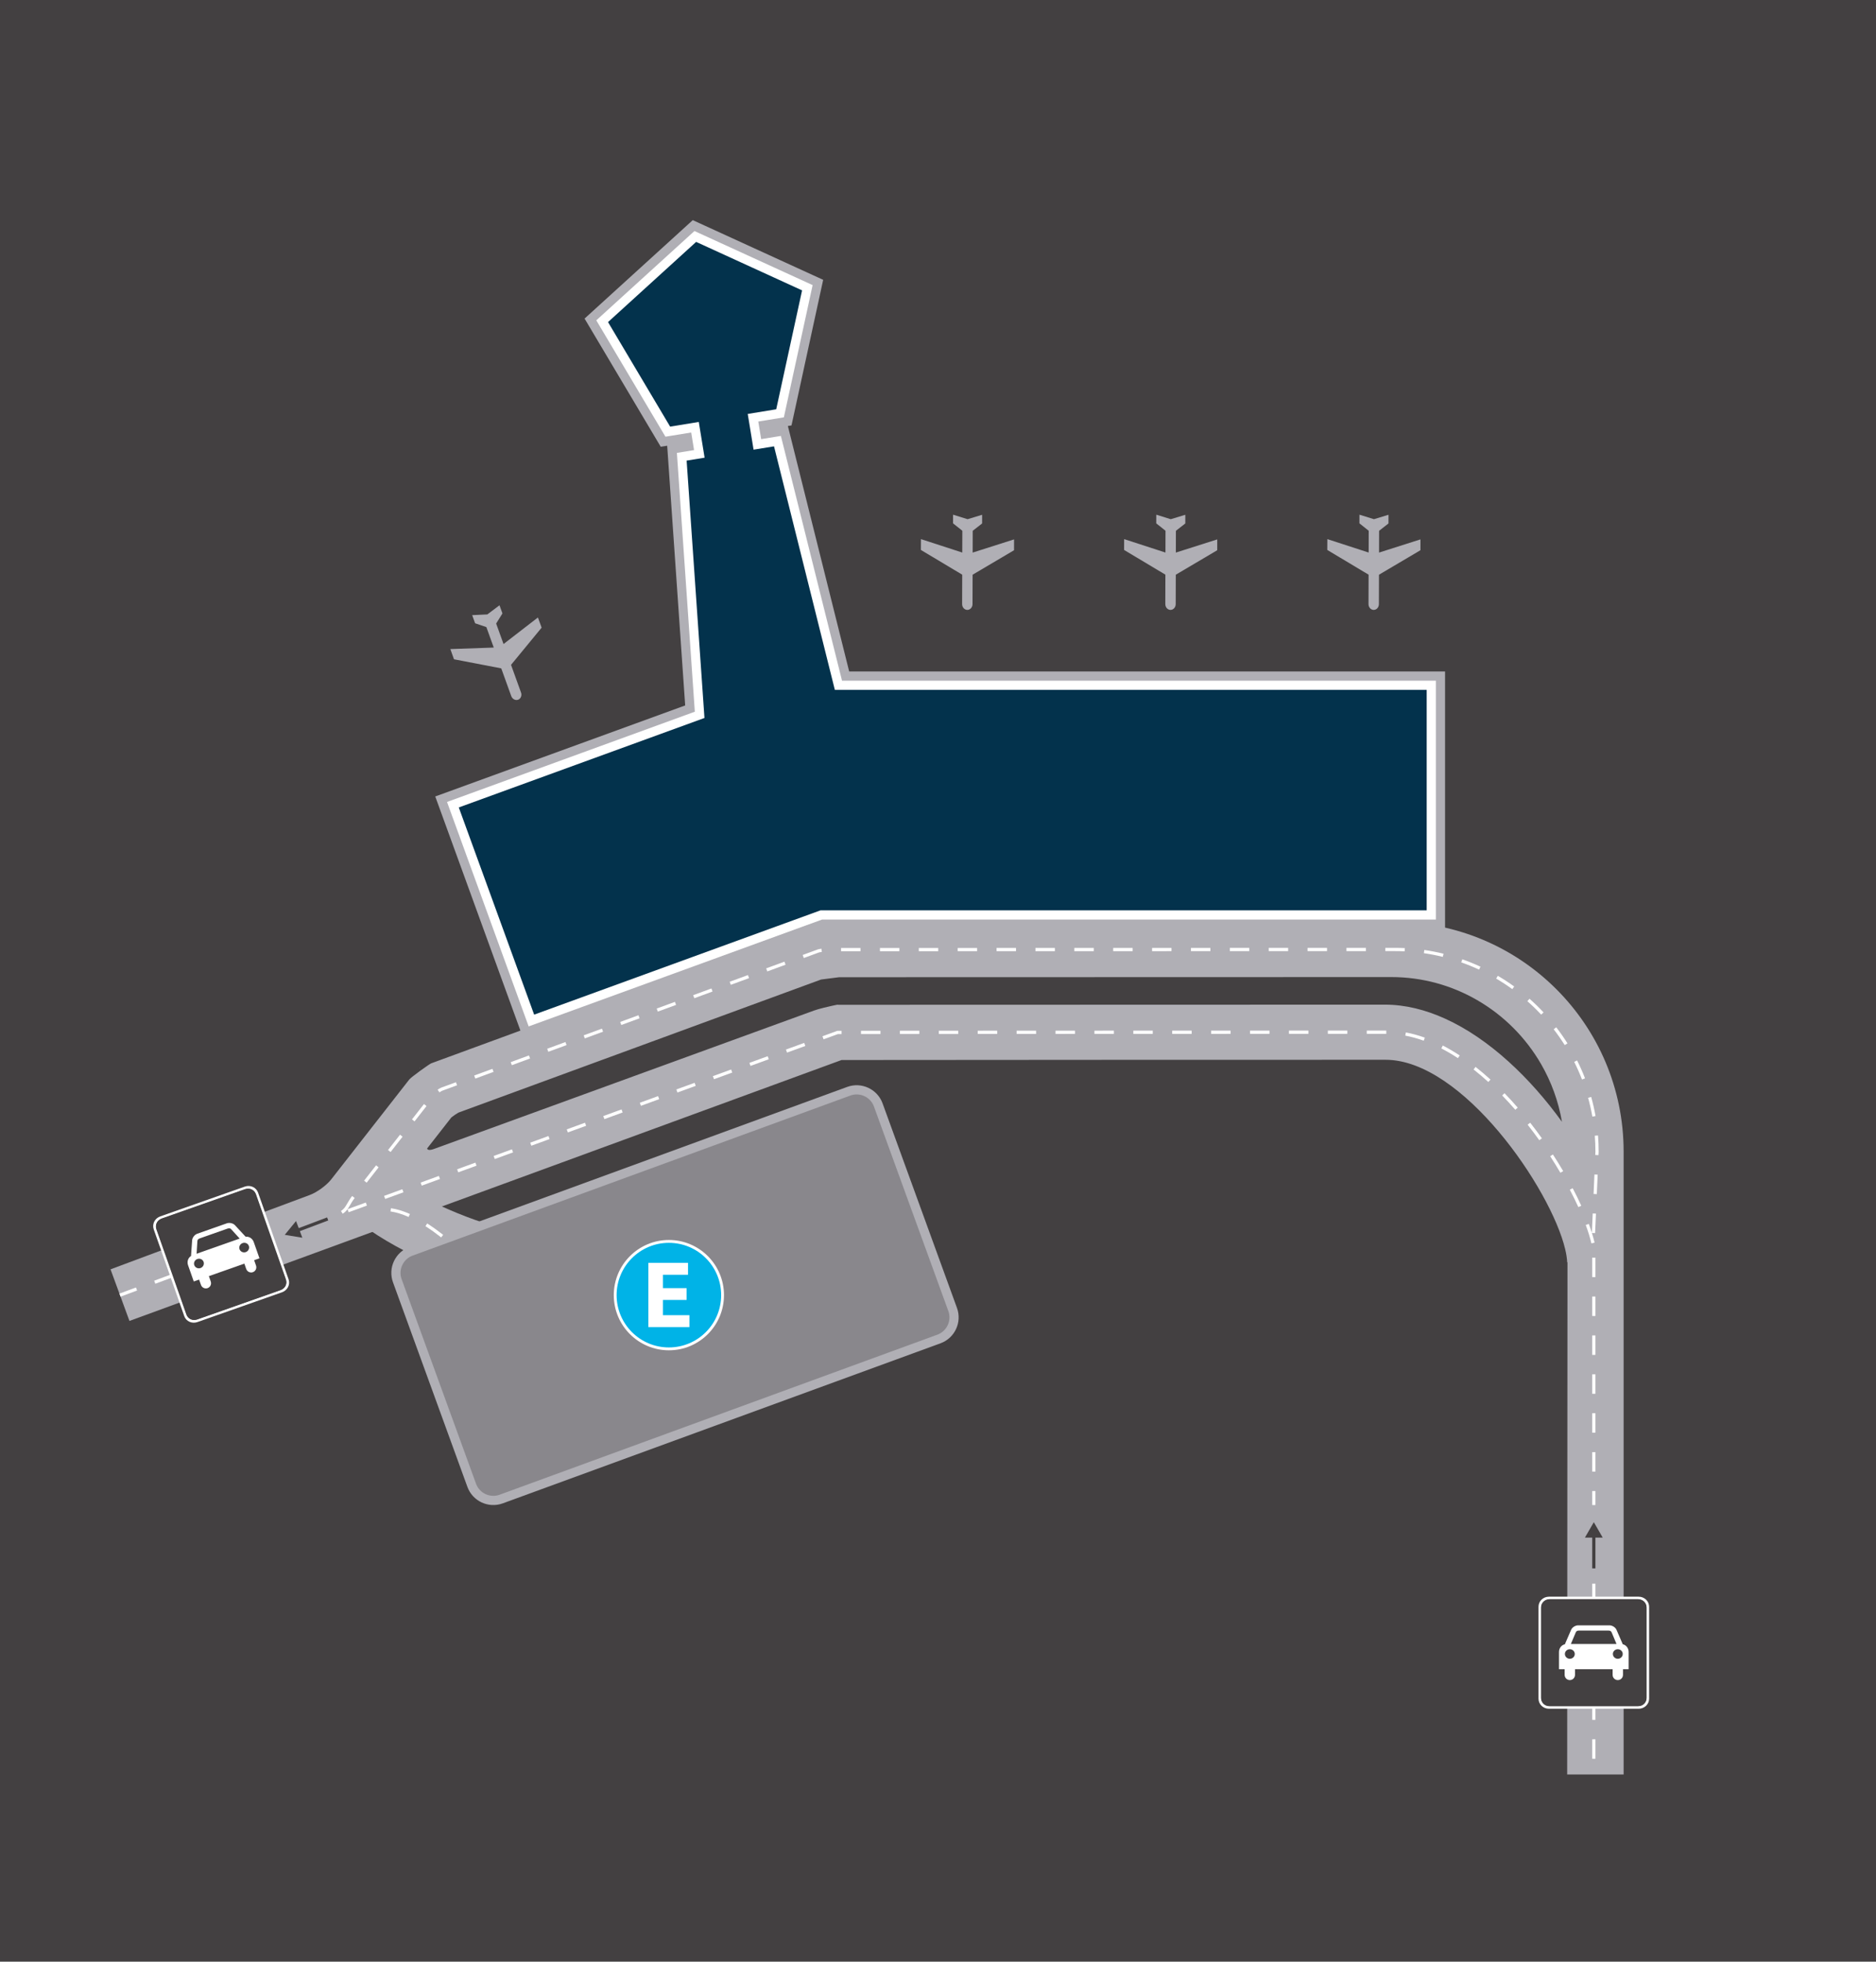
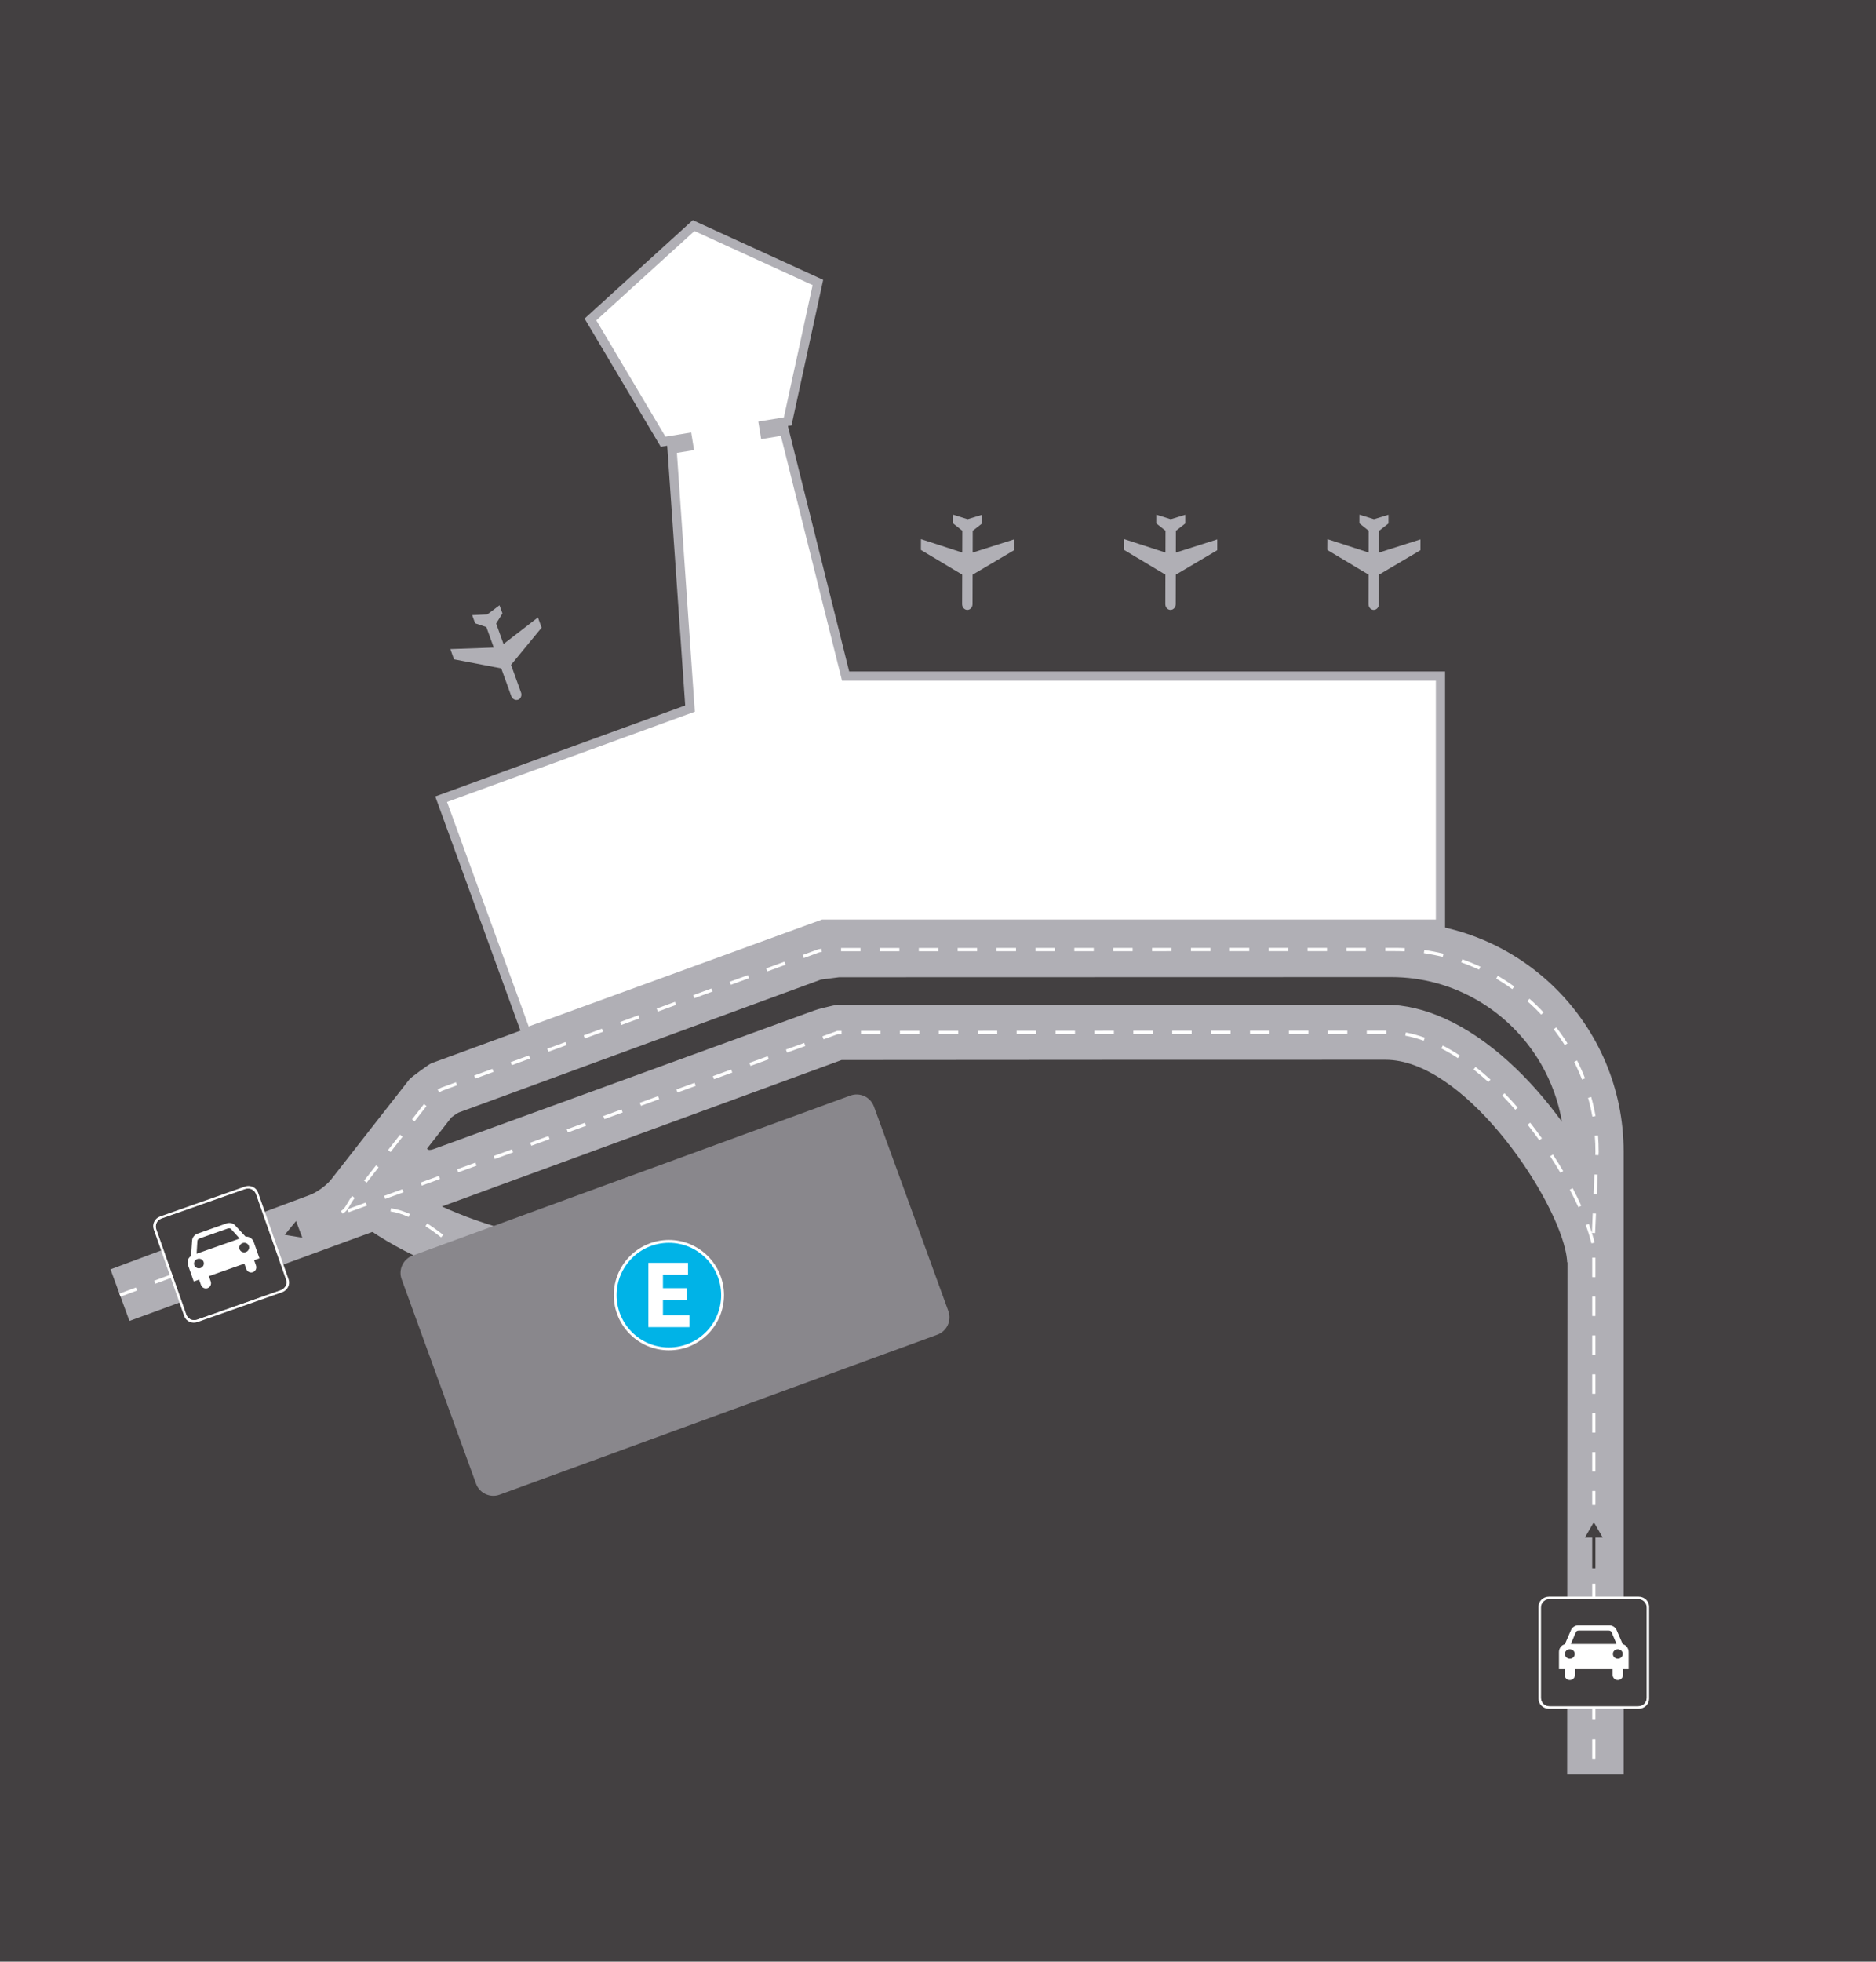
<svg xmlns="http://www.w3.org/2000/svg" version="1.1" x="0px" y="0px" width="1158.116px" height="1210.264px" viewBox="0 0 1158.116 1210.264" enable-background="new 0 0 1158.116 1210.264" xml:space="preserve">
  <g id="Gris">
    <rect x="-28.502" y="-34.367" fill="#434041" width="1215.121" height="1367.864" />
  </g>
  <g id="Estructura">
    <g>
      <path fill="#B0AFB5" d="M201.63,734.296c0,0,31.584-14.894,34.208-12.524c28.547,25.731,118.674,60.12,157.738,33.114    l19.347,27.985c-33.832,23.389-86.204,18.625-131.052,2.728C245.658,772.765,214.339,752.68,201.63,734.296z" />
    </g>
    <g>
      <g>
        <path fill="#B0AFB5" d="M593.96,369.945l-0.007,2.764c-0.005,1.965,1.435,3.572,3.203,3.576c1.765,0.006,3.21-1.594,3.213-3.559     l0.009-2.765l0.044-15.28c0-0.068,0.042-0.146,0.104-0.172l25.396-14.99c0.053-0.035,0.095-0.105,0.084-0.166l0.011-6.451     c0-0.062-0.049-0.106-0.102-0.089l-25.342,8.071c-0.062,0.009-0.111-0.018-0.111-0.078l0.036-13.234     c0-0.062,0.045-0.139,0.096-0.175l5.618-4.384c0.04-0.043,0.086-0.119,0.086-0.182l-0.004-5.127c0-0.053-0.042-0.097-0.103-0.078     l-8.774,2.669c-0.053,0.025-0.147,0.024-0.207-0.001l-8.733-2.719c-0.067-0.018-0.112,0.027-0.112,0.078l-0.014,5.127     c0,0.062,0.042,0.139,0.087,0.183l5.556,4.416c0.053,0.035,0.088,0.113,0.088,0.173l-0.039,13.236     c0,0.061-0.043,0.087-0.104,0.078l-25.296-8.215c-0.06-0.018-0.102,0.026-0.104,0.088l-0.035,6.451     c0,0.061,0.044,0.131,0.094,0.166l25.319,15.135c0.055,0.025,0.088,0.104,0.088,0.172L593.96,369.945z" />
      </g>
      <g>
        <path fill="#B0AFB5" d="M719.392,369.945l-0.007,2.764c-0.004,1.965,1.434,3.572,3.202,3.576     c1.765,0.006,3.214-1.594,3.217-3.559l0.007-2.765l0.043-15.28c0-0.068,0.045-0.146,0.105-0.172l25.396-14.99     c0.049-0.035,0.092-0.105,0.084-0.166l0.011-6.451c0-0.062-0.053-0.106-0.105-0.089l-25.341,8.071     c-0.06,0.009-0.112-0.018-0.112-0.078l0.039-13.234c0-0.062,0.042-0.139,0.095-0.175l5.618-4.384     c0.042-0.043,0.084-0.119,0.084-0.182l-0.003-5.127c0-0.053-0.043-0.097-0.103-0.078l-8.771,2.669     c-0.053,0.025-0.147,0.024-0.211-0.001l-8.732-2.719c-0.067-0.018-0.109,0.027-0.109,0.078l-0.018,5.127     c0,0.062,0.046,0.139,0.088,0.183l5.555,4.416c0.053,0.035,0.092,0.113,0.088,0.173l-0.035,13.236     c0,0.061-0.046,0.087-0.105,0.078l-25.295-8.215c-0.06-0.018-0.105,0.026-0.105,0.088l-0.035,6.451     c0,0.061,0.042,0.131,0.095,0.166l25.32,15.135c0.053,0.025,0.084,0.104,0.084,0.172L719.392,369.945z" />
      </g>
      <g>
        <path fill="#B0AFB5" d="M844.827,369.945l-0.008,2.764c-0.004,1.965,1.435,3.572,3.207,3.576     c1.765,0.006,3.208-1.594,3.213-3.559l0.007-2.765l0.042-15.28c0-0.068,0.045-0.146,0.105-0.172l25.397-14.99     c0.052-0.035,0.094-0.105,0.084-0.166l0.01-6.451c0-0.062-0.05-0.106-0.105-0.089l-25.341,8.071     c-0.059,0.009-0.112-0.018-0.112-0.078l0.04-13.234c0-0.062,0.044-0.139,0.094-0.175l5.617-4.384     c0.043-0.043,0.085-0.119,0.085-0.182l-0.003-5.127c0-0.053-0.039-0.097-0.103-0.079l-8.771,2.67     c-0.054,0.025-0.147,0.024-0.209-0.001l-8.734-2.719c-0.068-0.018-0.11,0.027-0.11,0.078l-0.015,5.127     c0,0.062,0.04,0.139,0.085,0.183l5.555,4.416c0.054,0.035,0.091,0.113,0.089,0.173l-0.035,13.236     c0,0.061-0.047,0.087-0.105,0.078l-25.296-8.215c-0.063-0.018-0.101,0.026-0.101,0.088l-0.04,6.451     c0,0.061,0.047,0.131,0.096,0.166l25.315,15.135c0.056,0.025,0.089,0.104,0.089,0.172L844.827,369.945z" />
      </g>
    </g>
    <g>
      <g>
        <path fill="#B0AFB5" d="M314.665,426.836l0.938,2.6c0.668,1.848,2.57,2.866,4.237,2.264c1.66-0.598,2.47-2.595,1.802-4.443     l-0.939-2.601l-5.187-14.373c-0.023-0.064-0.008-0.153,0.041-0.198l18.739-22.772c0.037-0.051,0.052-0.131,0.022-0.185     l-2.197-6.065c-0.021-0.059-0.083-0.083-0.129-0.047l-21.052,16.251c-0.052,0.028-0.111,0.022-0.132-0.035l-4.489-12.45     c-0.021-0.058-0.006-0.146,0.028-0.196l3.779-6.041c0.026-0.055,0.039-0.141,0.018-0.2l-1.756-4.816     c-0.018-0.05-0.069-0.078-0.123-0.04l-7.329,5.509c-0.042,0.042-0.13,0.073-0.197,0.07l-9.137,0.433     c-0.07,0.007-0.095,0.063-0.077,0.111l1.74,4.823c0.021,0.059,0.085,0.117,0.142,0.143l6.73,2.25     c0.062,0.015,0.124,0.075,0.143,0.132l4.494,12.45c0.021,0.057-0.015,0.098-0.073,0.109l-26.58,0.932     c-0.065,0.005-0.085,0.06-0.064,0.117l2.169,6.076c0.021,0.057,0.089,0.107,0.147,0.124l28.965,5.563     c0.061,0.005,0.119,0.067,0.143,0.131L314.665,426.836z" />
      </g>
    </g>
    <g>
      <polygon fill="#B0AFB5" points="268.697,491.382 422.983,435.223 411.875,274.989 407.898,275.636 360.876,196.551     427.662,135.815 508.17,172.64 488.619,262.467 486.381,262.832 524.229,414.27 892.079,414.27 892.079,572.986 508.504,572.986     322.971,640.514   " />
    </g>
    <g>
      <polygon fill="#FFFFFF" points="275.963,494.77 428.935,439.09 417.864,279.408 428.467,277.685 426.698,266.832 410.798,269.42     368.114,197.631 428.707,142.528 501.659,175.896 483.9,257.492 468.111,260.064 469.887,270.923 482.065,268.945     519.803,419.939 886.41,419.939 886.41,567.317 507.504,567.317 326.36,633.248   " />
    </g>
    <g>
-       <polygon fill="#03324C" points="506.505,561.647 329.749,625.981 283.229,498.158 434.886,442.957 423.877,284.174     434.975,282.371 431.381,260.325 413.698,263.204 375.353,198.712 429.752,149.24 495.148,179.152 479.181,252.517 461.6,255.381     465.207,277.427 477.829,275.376 515.376,425.608 880.741,425.608 880.741,561.647   " />
-     </g>
+       </g>
    <g>
      <path fill="#B0AFB5" d="M516.747,619.914v0.32l0.88-0.32C517.327,619.904,517.027,619.904,516.747,619.914z" />
    </g>
    <g>
-       <polygon fill="#B0AFB5" points="259.377,658.974 259.127,659.304 259.047,659.094   " />
-     </g>
+       </g>
    <g>
      <polygon fill="#B0AFB5" points="259.497,658.934 259.387,658.964 259.447,658.894   " />
    </g>
    <g>
-       <path fill="#B0AFB5" d="M517.937,619.914c-0.1-0.01-0.2-0.01-0.3,0l0.26-0.1L517.937,619.914z" />
-     </g>
+       </g>
    <g>
      <path fill="#B0AFB5" d="M860.587,568.784c0,0-3.439,0-9.649,0h-0.091l-42.279,0.01l-47.84,0.01l-244.791,0.06    c-3.5,0-8.79,0.08-13.07,0.81c-0.01,0-0.02,0-0.03,0.01c-1.41,0.23-2.72,0.54-3.81,0.94l-232.78,85.38    c-1.16,0.42-12.38,8.46-13.59,10l-48.18,61.61c-2.88,3.69-8.83,8.02-13.22,9.63L68.234,783.12l11.68,31.84l439.613-160.976    c13.8-0.05,86.35-0.08,160.5-0.11c86.569-0.03,175.31-0.04,175.31-0.04c47.49,0,102.07,79.54,110.92,116.94    c0.69,2.94,1.11,5.62,1.21,7.98l0.181,0.09l-0.181,315.925h34.851V710.524C1002.317,632.244,938.867,568.784,860.587,568.784z     M892.107,628.464c-12.101-5.49-24.62-8.65-37.21-8.65c0,0-338.271,0.1-338.3,0.1c-0.07,0-4.03,0.8-8.02,1.8    c-2.24,0.55-4.49,1.17-6.06,1.75l-234.59,85.38c-2.54,0.92-4.02,0.75-4.26-0.28l14.98-19.16c1.39-1.09,2.88-2.1,4.34-2.96    l223.89-82.12l11.17-1.43l340.79-0.09c19.26,0,37.351,5.15,52.98,14.17c16.399,9.44,30.08,23.13,39.569,39.56    c6.24,10.8,10.67,22.8,12.86,35.56C944.917,665.324,919.567,640.894,892.107,628.464z" />
    </g>
    <g>
      <path fill="#FFFFFF" d="M982.438,767.116c-0.811-3.424-1.991-7.246-3.509-11.36l1.877-0.692c0.706,1.916,1.342,3.771,1.902,5.555    c0.144-3.195,0.329-7.379,0.532-11.968l1.998,0.088c-0.204,4.619-0.391,8.826-0.535,12.029l-1.977-0.089    c0.657,2.096,1.211,4.094,1.656,5.977L982.438,767.116z M211.561,748.815l-1.075-1.686c1.923-1.227,2.697-2.567,3.869-4.596    c0.763-1.32,1.627-2.816,3.015-4.649l1.595,1.208c-1.313,1.733-2.145,3.172-2.878,4.441    C214.863,745.652,213.896,747.325,211.561,748.815z M215.238,747.897l-0.684-1.88l11.276-4.104l0.684,1.879L215.238,747.897z     M974.364,744.724c-1.587-3.488-3.358-7.1-5.267-10.735l1.771-0.929c1.925,3.668,3.713,7.314,5.315,10.836L974.364,744.724z     M237.792,739.689l-0.684-1.879l11.276-4.104l0.684,1.879L237.792,739.689z M985.768,736.719l-1.998-0.087l0.524-12.015    l1.998,0.087L985.768,736.719z M260.344,731.483l-0.684-1.88l11.277-4.104l0.684,1.88L260.344,731.483z M226.343,729.649    l-1.575-1.232l7.392-9.453l1.575,1.232L226.343,729.649z M963.281,723.531c-2.006-3.413-4.124-6.837-6.297-10.179l1.678-1.09    c2.188,3.367,4.323,6.817,6.344,10.255L963.281,723.531z M282.897,723.275l-0.684-1.879l11.276-4.104l0.684,1.879L282.897,723.275    z M305.451,715.068l-0.684-1.88l11.276-4.104l0.684,1.88L305.451,715.068z M986.815,712.669l-1.998-0.086l0.091-2.103    c-0.001-3.227-0.131-6.534-0.388-9.788l1.994-0.157c0.261,3.306,0.393,6.666,0.393,9.988L986.815,712.669z M241.128,710.744    l-1.575-1.232l7.392-9.453l1.575,1.232L241.128,710.744z M328.003,706.86l-0.684-1.879l11.276-4.104l0.684,1.879L328.003,706.86z     M950.242,703.463c-2.328-3.255-4.743-6.477-7.18-9.574l1.572-1.236c2.455,3.121,4.889,6.367,7.234,9.647L950.242,703.463z     M350.557,698.653l-0.684-1.879l11.276-4.103l0.684,1.879L350.557,698.653z M255.912,691.838l-1.575-1.232l7.392-9.453    l1.575,1.232L255.912,691.838z M373.109,690.446l-0.684-1.879l11.277-4.104l0.684,1.879L373.109,690.446z M983.015,688.894    c-0.688-3.892-1.576-7.794-2.638-11.598l1.926-0.538c1.079,3.866,1.981,7.832,2.681,11.787L983.015,688.894z M935.442,684.67    c-2.651-3.05-5.371-6.015-8.084-8.815l1.436-1.392c2.738,2.825,5.483,5.817,8.158,8.894L935.442,684.67z M395.663,682.239    l-0.684-1.879l11.276-4.104l0.684,1.879L395.663,682.239z M418.216,674.031l-0.684-1.88l11.276-4.104l0.684,1.879L418.216,674.031    z M271.268,673.95l-1.105-1.667c0.354-0.234,0.7-0.452,1.03-0.646c0.533-0.315,1.019-0.563,1.208-0.617l9.067-3.329l0.688,1.878    l-9.135,3.35h0c0.003,0-0.274,0.122-0.815,0.441C271.905,673.538,271.59,673.736,271.268,673.95z M918.788,667.532    c-3.01-2.744-6.07-5.344-9.096-7.726l1.238-1.571c3.062,2.412,6.159,5.043,9.205,7.82L918.788,667.532z M976.627,666.008    c-1.425-3.683-3.047-7.341-4.823-10.874l1.787-0.898c1.805,3.59,3.454,7.308,4.901,11.05L976.627,666.008z M440.769,665.823    l-0.684-1.879l11.276-4.104l0.684,1.879L440.769,665.823z M293.423,665.437l-0.688-1.878L304,659.426l0.688,1.878L293.423,665.437    z M463.322,657.617l-0.684-1.879l11.277-4.104l0.684,1.879L463.322,657.617z M315.955,657.172l-0.688-1.878l11.266-4.132    l0.688,1.878L315.955,657.172z M900.032,652.83c-3.419-2.245-6.87-4.268-10.259-6.012l0.916-1.778    c3.45,1.776,6.963,3.835,10.44,6.118L900.032,652.83z M485.875,649.409l-0.684-1.879l11.277-4.104l0.684,1.88L485.875,649.409z     M338.487,648.908l-0.688-1.878l11.266-4.132l0.688,1.878L338.487,648.908z M965.956,644.774    c-2.109-3.347-4.402-6.628-6.815-9.753l1.582-1.223c2.453,3.175,4.782,6.509,6.925,9.909L965.956,644.774z M878.913,642.061    c-3.819-1.375-7.652-2.428-11.393-3.131l0.369-1.966c3.845,0.723,7.782,1.805,11.701,3.215L878.913,642.061z M508.428,641.202    l-0.684-1.88l9.162-3.334l2.6-0.009l0.007,2l-2.25,0.008L508.428,641.202z M361.019,640.643l-0.688-1.878l11.266-4.132    l0.688,1.878L361.019,640.643z M531.527,637.953l-0.003-2l12.015-0.014l0.002,2L531.527,637.953z M555.551,637.929l-0.002-2    l12.009-0.009l0.001,2L555.551,637.929z M579.567,637.913l-0.001-2l12.008-0.007l0.001,2L579.567,637.913z M603.583,637.9    l-0.001-2l12.008-0.006l0.001,2L603.583,637.9z M627.598,637.889l-0.001-2l12.007-0.005l0.001,2L627.598,637.889z     M651.613,637.878l-0.001-2l12.013-0.005l0.001,2L651.613,637.878z M675.635,637.868l-0.002-2l12.003-0.004v2L675.635,637.868z     M699.642,637.86v-2l11.996-0.003v2L699.642,637.86z M723.646,637.853v-2l12.01-0.003v2L723.646,637.853z M747.666,637.847v-2    l12.01-0.003v2L747.666,637.847z M771.686,637.841v-2l12.011-0.002v2L771.686,637.841z M795.708,637.836v-2l12.011-0.002v2    L795.708,637.836z M819.729,637.832v-2l12.013-0.002v2L819.729,637.832z M843.76,637.828v-2l12.034-0.001v2L843.76,637.828z     M383.551,632.378l-0.688-1.878l11.266-4.132l0.688,1.878L383.551,632.378z M951.426,625.963    c-2.701-2.882-5.574-5.668-8.542-8.283l1.322-1.501c3.015,2.657,5.935,5.488,8.679,8.416L951.426,625.963z M406.083,624.114    l-0.688-1.878l11.266-4.132l0.688,1.878L406.083,624.114z M428.616,615.85l-0.688-1.878l11.266-4.132l0.688,1.878L428.616,615.85z     M933.591,610.249c-3.205-2.321-6.556-4.511-9.958-6.509l1.013-1.725c3.457,2.03,6.861,4.255,10.119,6.614L933.591,610.249z     M451.148,607.585l-0.688-1.878l11.266-4.132l0.688,1.878L451.148,607.585z M473.68,599.321l-0.688-1.878l11.266-4.132    l0.688,1.878L473.68,599.321z M913.095,598.216c-3.586-1.665-7.293-3.172-11.02-4.481l0.662-1.887    c3.787,1.33,7.556,2.862,11.199,4.553L913.095,598.216z M496.212,591.056l-0.688-1.878l9.509-3.488    c0.191-0.055,0.478-0.126,0.979-0.207l1.075-0.169l0.265,1.982l-1.018,0.16c-0.396,0.064-0.622,0.118-0.702,0.139L496.212,591.056    z M890.675,590.343c-3.832-0.941-7.76-1.705-11.676-2.272l0.287-1.979c3.979,0.577,7.972,1.354,11.865,2.31L890.675,590.343z     M867.159,586.935c-1.98-0.095-3.991-0.143-5.975-0.143l-5.973,0.001v-2l5.973-0.001c2.015,0,4.058,0.049,6.07,0.145    L867.159,586.935z M519.211,586.872l0-2l12-0.003l0,2L519.211,586.872z M543.211,586.866v-2l12-0.002v2L543.211,586.866z     M567.211,586.86l0-2l12-0.003l0,2L567.211,586.86z M591.211,586.854v-2l12-0.002v2L591.211,586.854z M615.211,586.849l0-2    l12-0.003l0,2L615.211,586.849z M639.211,586.844l0-2l12-0.003l0,2L639.211,586.844z M663.211,586.838l0-2l12.001-0.003v2    L663.211,586.838z M687.212,586.833v-2l12-0.003v2L687.212,586.833z M711.212,586.827v-2l12-0.002v2L711.212,586.827z     M735.212,586.821v-2l12-0.003v2L735.212,586.821z M759.212,586.816v-2l12-0.003v2L759.212,586.816z M783.212,586.81v-2l12-0.003    v2L783.212,586.81z M807.212,586.805v-2l12-0.003v2L807.212,586.805z M831.212,586.799v-2l12-0.002v2L831.212,586.799z" />
    </g>
    <g>
-       <path fill="#B0AFB5" d="M310.346,927.512c-8.812,3.208-18.592-1.353-21.799-10.165l-45.941-126.222    c-3.208-8.812,1.353-18.591,10.165-21.799l270.271-98.762c8.812-3.207,18.592,1.353,21.799,10.165l45.94,126.222    c3.208,8.812-1.353,18.592-10.165,21.799L310.346,927.512z" />
-     </g>
+       </g>
    <g>
      <path fill="#FFFFFF" d="M984.914,928.54h-2v-8.635h2V928.54z M984.914,907.905h-2v-12h2V907.905z M984.914,883.905h-2v-12h2    V883.905z M984.914,859.905h-2v-12h2V859.905z M984.914,835.905h-2v-12h2V835.905z M984.914,811.905h-2v-12h2V811.905z     M984.914,787.905h-2v-12h2V787.905z" />
    </g>
    <g>
      <path fill="#FFFFFF" d="M984.914,1085.066h-2v-12h2V1085.066z M984.914,1061.066h-2v-12h2V1061.066z M984.914,1037.066h-2v-12h2    V1037.066z M984.914,1013.066h-2v-12h2V1013.066z M984.914,989.066h-2v-12h2V989.066z" />
    </g>
    <g>
      <g>
        <g>
          <g>
            <path fill="#FFFFFF" d="M1011.614,1054.208h-55.396c-3.596,0-6.445-2.777-6.445-6.172V991.29c0-3.422,2.85-6.203,6.445-6.203       h55.396c3.54,0,6.441,2.781,6.441,6.203v56.746C1018.056,1051.43,1015.154,1054.208,1011.614,1054.208L1011.614,1054.208z        M956.218,986.807c-2.56,0-4.68,1.992-4.68,4.482v56.746c0,2.461,2.12,4.475,4.68,4.475h55.396       c2.556,0,4.676-2.014,4.676-4.475V991.29c0-2.49-2.12-4.482-4.676-4.482H956.218L956.218,986.807z" />
          </g>
          <g>
            <path fill="#434041" d="M1016.513,1047.473c0,2.871-2.459,5.205-5.447,5.205h-54.299c-2.987,0-5.451-2.334-5.451-5.205V991.85       c0-2.9,2.464-5.258,5.451-5.258h54.299c2.988,0,5.447,2.385,5.447,5.258V1047.473z" />
          </g>
        </g>
      </g>
      <g>
        <path fill="#FFFFFF" d="M1001.822,1014.444l-0.052-0.045l-3.838-8.855c-0.639-1.531-2.607-2.783-4.326-2.783h-19.385     c-1.723,0-3.691,1.252-4.33,2.783l-3.834,8.855v0.045c-2.072,0.42-3.641,2.391-3.641,4.752v10.627h3.489v3.492     c0,1.791,1.429,3.221,3.199,3.221s3.199-1.43,3.199-3.221v-3.492h7.97h0.052h15.197v3.492c0,1.791,1.429,3.221,3.199,3.221     s3.203-1.43,3.203-3.221v-3.492h3.489l0,0v-10.627C1005.415,1016.834,1003.839,1014.864,1001.822,1014.444z M969.105,1023.399     c-1.671,0-3.048-1.328-3.048-2.977c0-1.623,1.377-2.928,3.048-2.928s3.052,1.305,3.052,2.928     C972.157,1022.071,970.776,1023.399,969.105,1023.399z M969.744,1014.274l2.958-7.008c0.289-0.691,0.682-1.283,2.012-1.283h7.672     h10.582c1.329,0,1.718,0.592,2.016,1.283l2.949,7.008H969.744z M998.723,1023.399c-1.671,0-3.048-1.328-3.048-2.977     c0-1.623,1.377-2.928,3.048-2.928s3.048,1.305,3.048,2.928C1001.771,1022.071,1000.394,1023.399,998.723,1023.399z" />
      </g>
    </g>
    <g>
      <path fill="#FFFFFF" d="M74.422,799.978l-0.696-1.875l10.21-3.792l0.696,1.875L74.422,799.978z M95.881,792.008l-0.696-1.875    l11.25-4.178l0.696,1.875L95.881,792.008z" />
    </g>
    <g>
      <path fill="#FFFFFF" d="M306.503,796.898c-0.03-0.037-3.055-3.717-7.942-8.99l1.467-1.359c4.931,5.32,7.991,9.044,8.022,9.081    L306.503,796.898z M290.229,779.299c-2.925-2.891-5.858-5.651-8.718-8.204l1.332-1.492c2.885,2.575,5.843,5.359,8.792,8.273    L290.229,779.299z M272.349,763.418c-3.334-2.604-6.6-4.932-9.706-6.92l1.078-1.685c3.159,2.022,6.476,4.387,9.858,7.029    L272.349,763.418z M252.249,750.804c-3.99-1.778-7.75-2.922-11.175-3.402l0.277-1.98c3.61,0.506,7.551,1.702,11.711,3.556    L252.249,750.804z" />
    </g>
    <g>
      <path fill="#89878C" d="M585.455,808.89c2.133,5.86-0.916,12.4-6.776,14.533l-270.271,98.763    c-5.859,2.132-12.399-0.917-14.533-6.777l-45.941-126.222c-2.133-5.86,0.917-12.4,6.777-14.533l270.271-98.762    c5.86-2.133,12.4,0.917,14.533,6.776L585.455,808.89z" />
    </g>
    <g>
      <g>
        <path fill="#FFFFFF" d="M412.935,765.012c-18.795,0-34.027,15.238-34.027,34.021c0,18.809,15.232,34.034,34.027,34.034     s34.004-15.225,34.004-34.034C446.938,780.25,431.729,765.012,412.935,765.012 M412.907,830.26     c-17.225,0-31.17-13.982-31.17-31.227c0-17.229,13.945-31.184,31.17-31.184c17.242,0,31.211,13.955,31.211,31.184     C444.118,816.278,430.149,830.26,412.907,830.26" />
      </g>
      <g>
        <path fill="#00B3E7" d="M445.19,799.041c0,17.823-14.447,32.268-32.268,32.268c-17.822,0-32.27-14.445-32.27-32.268     c0-17.822,14.447-32.27,32.27-32.27C430.743,766.771,445.19,781.219,445.19,799.041" />
      </g>
      <g>
        <polygon fill="#FFFFFF" points="423.847,794.725 409.251,794.725 409.251,786.469 424.739,786.469 424.739,779.102      400.263,779.102 400.263,818.772 425.599,818.772 425.599,811.409 409.251,811.409 409.251,802.016 423.847,802.016    " />
      </g>
    </g>
    <g>
      <g>
        <g>
          <g>
            <path fill="#FFFFFF" d="M174.124,797.268l-52.253,18.394c-3.392,1.194-7.002-0.479-8.129-3.682l-18.842-53.526       c-1.136-3.229,0.628-6.798,4.02-7.991l52.253-18.395c3.339-1.175,7,0.485,8.136,3.713l18.842,53.527       C179.278,792.509,177.463,796.092,174.124,797.268L174.124,797.268z M99.491,752.086c-2.414,0.85-3.753,3.433-2.926,5.782       l18.843,53.526c0.816,2.321,3.485,3.517,5.899,2.667l52.253-18.394c2.411-0.849,3.742-3.452,2.925-5.773l-18.842-53.527       c-0.827-2.348-3.489-3.524-5.899-2.675L99.491,752.086L99.491,752.086z" />
          </g>
          <g>
            <path fill="#434041" d="M176.509,789.29c0.953,2.708-0.592,5.726-3.41,6.717l-51.218,18.03c-2.818,0.992-5.917-0.391-6.871-3.1       L96.541,758.47c-0.963-2.736,0.579-5.778,3.396-6.77l51.219-18.03c2.818-0.992,5.929,0.44,6.884,3.151L176.509,789.29z" />
          </g>
        </g>
      </g>
      <g>
        <path fill="#FFFFFF" d="M151.685,763.012l-0.064-0.026l-6.561-7.078c-1.111-1.232-3.384-1.759-5.005-1.189l-18.285,6.437     c-1.625,0.572-3.066,2.406-3.161,4.063l-0.676,9.626l0.015,0.042c-1.815,1.084-2.64,3.463-1.856,5.691l3.529,10.024l3.292-1.158     l1.16,3.294c0.594,1.689,2.417,2.564,4.087,1.976c1.67-0.588,2.542-2.411,1.948-4.101l-1.16-3.294l7.518-2.646l0.048-0.017     l14.335-5.046l1.16,3.294c0.595,1.689,2.417,2.563,4.087,1.975c1.67-0.588,2.546-2.412,1.952-4.102l-1.159-3.294l3.291-1.158l0,0     l-3.528-10.024C155.867,764.073,153.726,762.738,151.685,763.012z M123.798,782.322c-1.576,0.555-3.316-0.24-3.863-1.795     c-0.54-1.531,0.326-3.219,1.902-3.773c1.577-0.555,3.312,0.217,3.852,1.748C126.235,780.056,125.374,781.768,123.798,782.322z      M121.37,773.503l0.463-7.592c0.043-0.749,0.217-1.437,1.472-1.879l7.237-2.546l9.981-3.514c1.254-0.441,1.817-0.013,2.328,0.541     l5.109,5.63L121.37,773.503z M151.734,772.488c-1.576,0.555-3.316-0.24-3.863-1.796c-0.539-1.531,0.327-3.218,1.902-3.773     c1.577-0.555,3.309,0.218,3.847,1.749C154.168,770.223,153.311,771.934,151.734,772.488z" />
      </g>
    </g>
    <g>
      <g>
        <g>
          <rect x="982.914" y="943.882" fill="#434041" width="2" height="23.736" />
        </g>
      </g>
      <g>
        <g>
          <polygon fill="#434041" points="978.414,948.645 983.914,939.119 989.414,948.645     " />
        </g>
      </g>
    </g>
    <g>
      <g>
        <g>
-           <rect x="189.755" y="743.69" transform="matrix(0.353 0.936 -0.936 0.353 831.045 310.948)" fill="#434041" width="2" height="25.001" />
-         </g>
+           </g>
      </g>
      <g>
        <g>
          <polygon fill="#434041" points="186.64,763.621 175.785,761.837 182.758,753.328     " />
        </g>
      </g>
    </g>
  </g>
</svg>